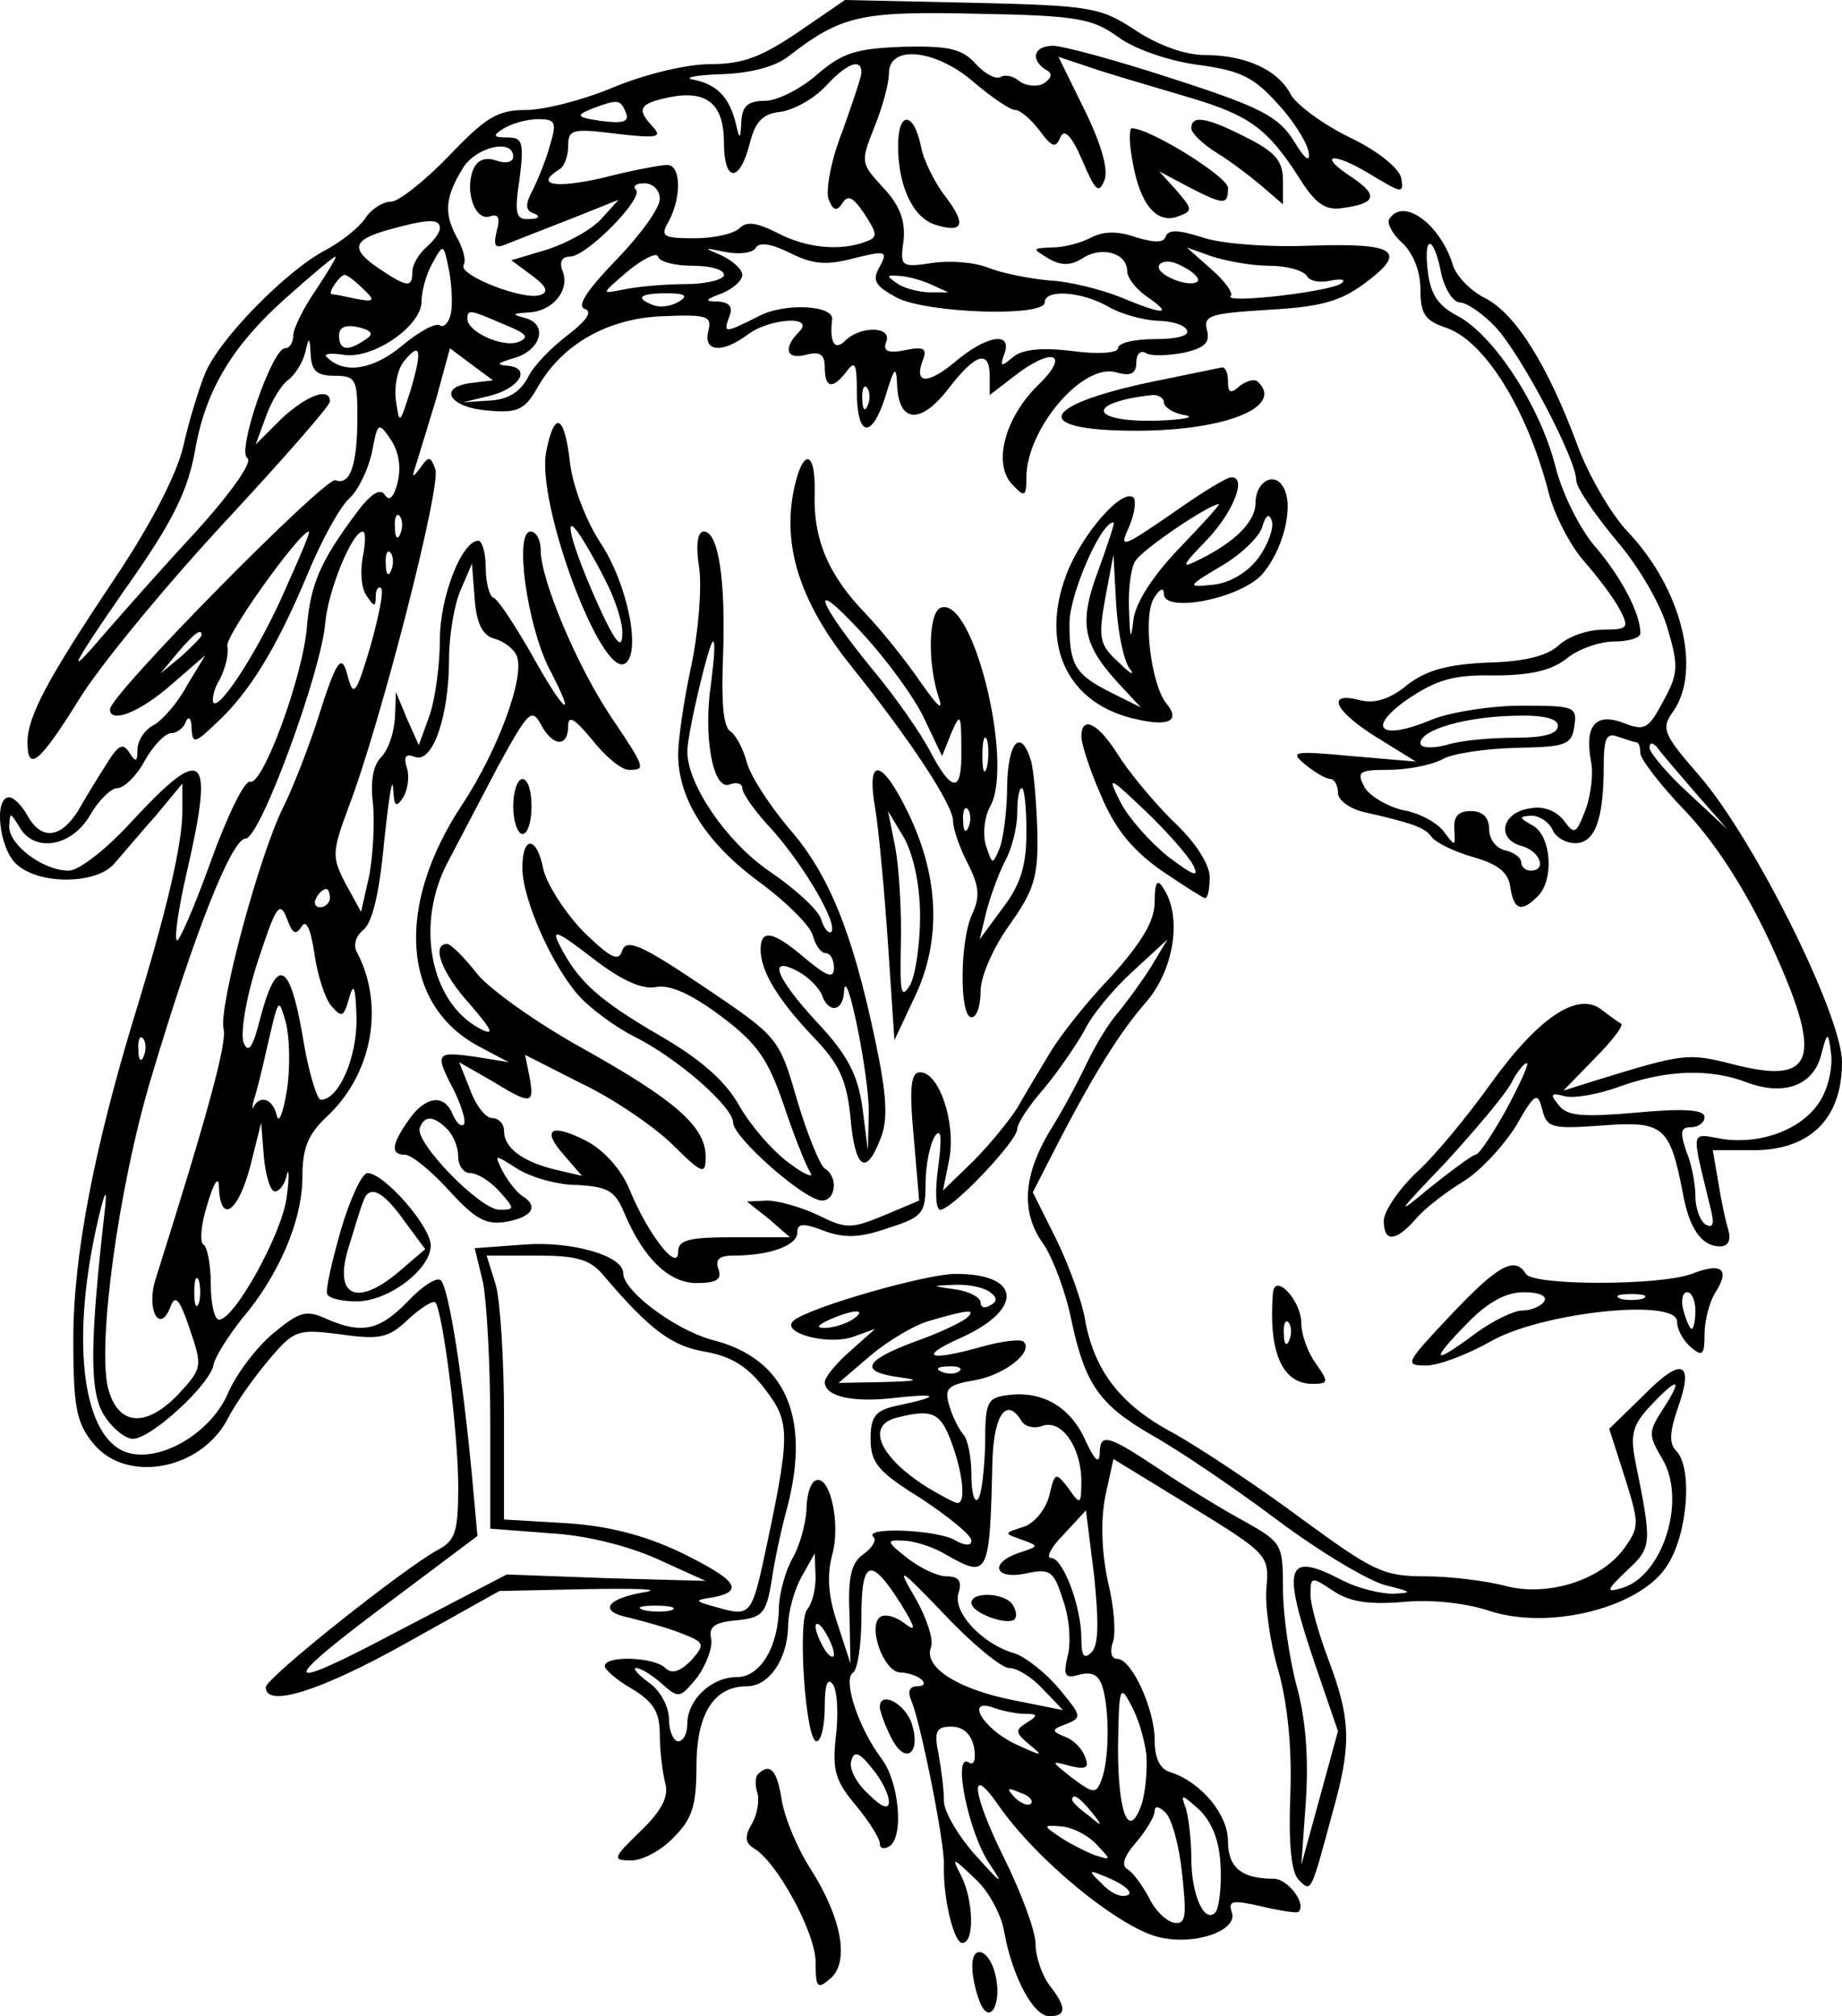
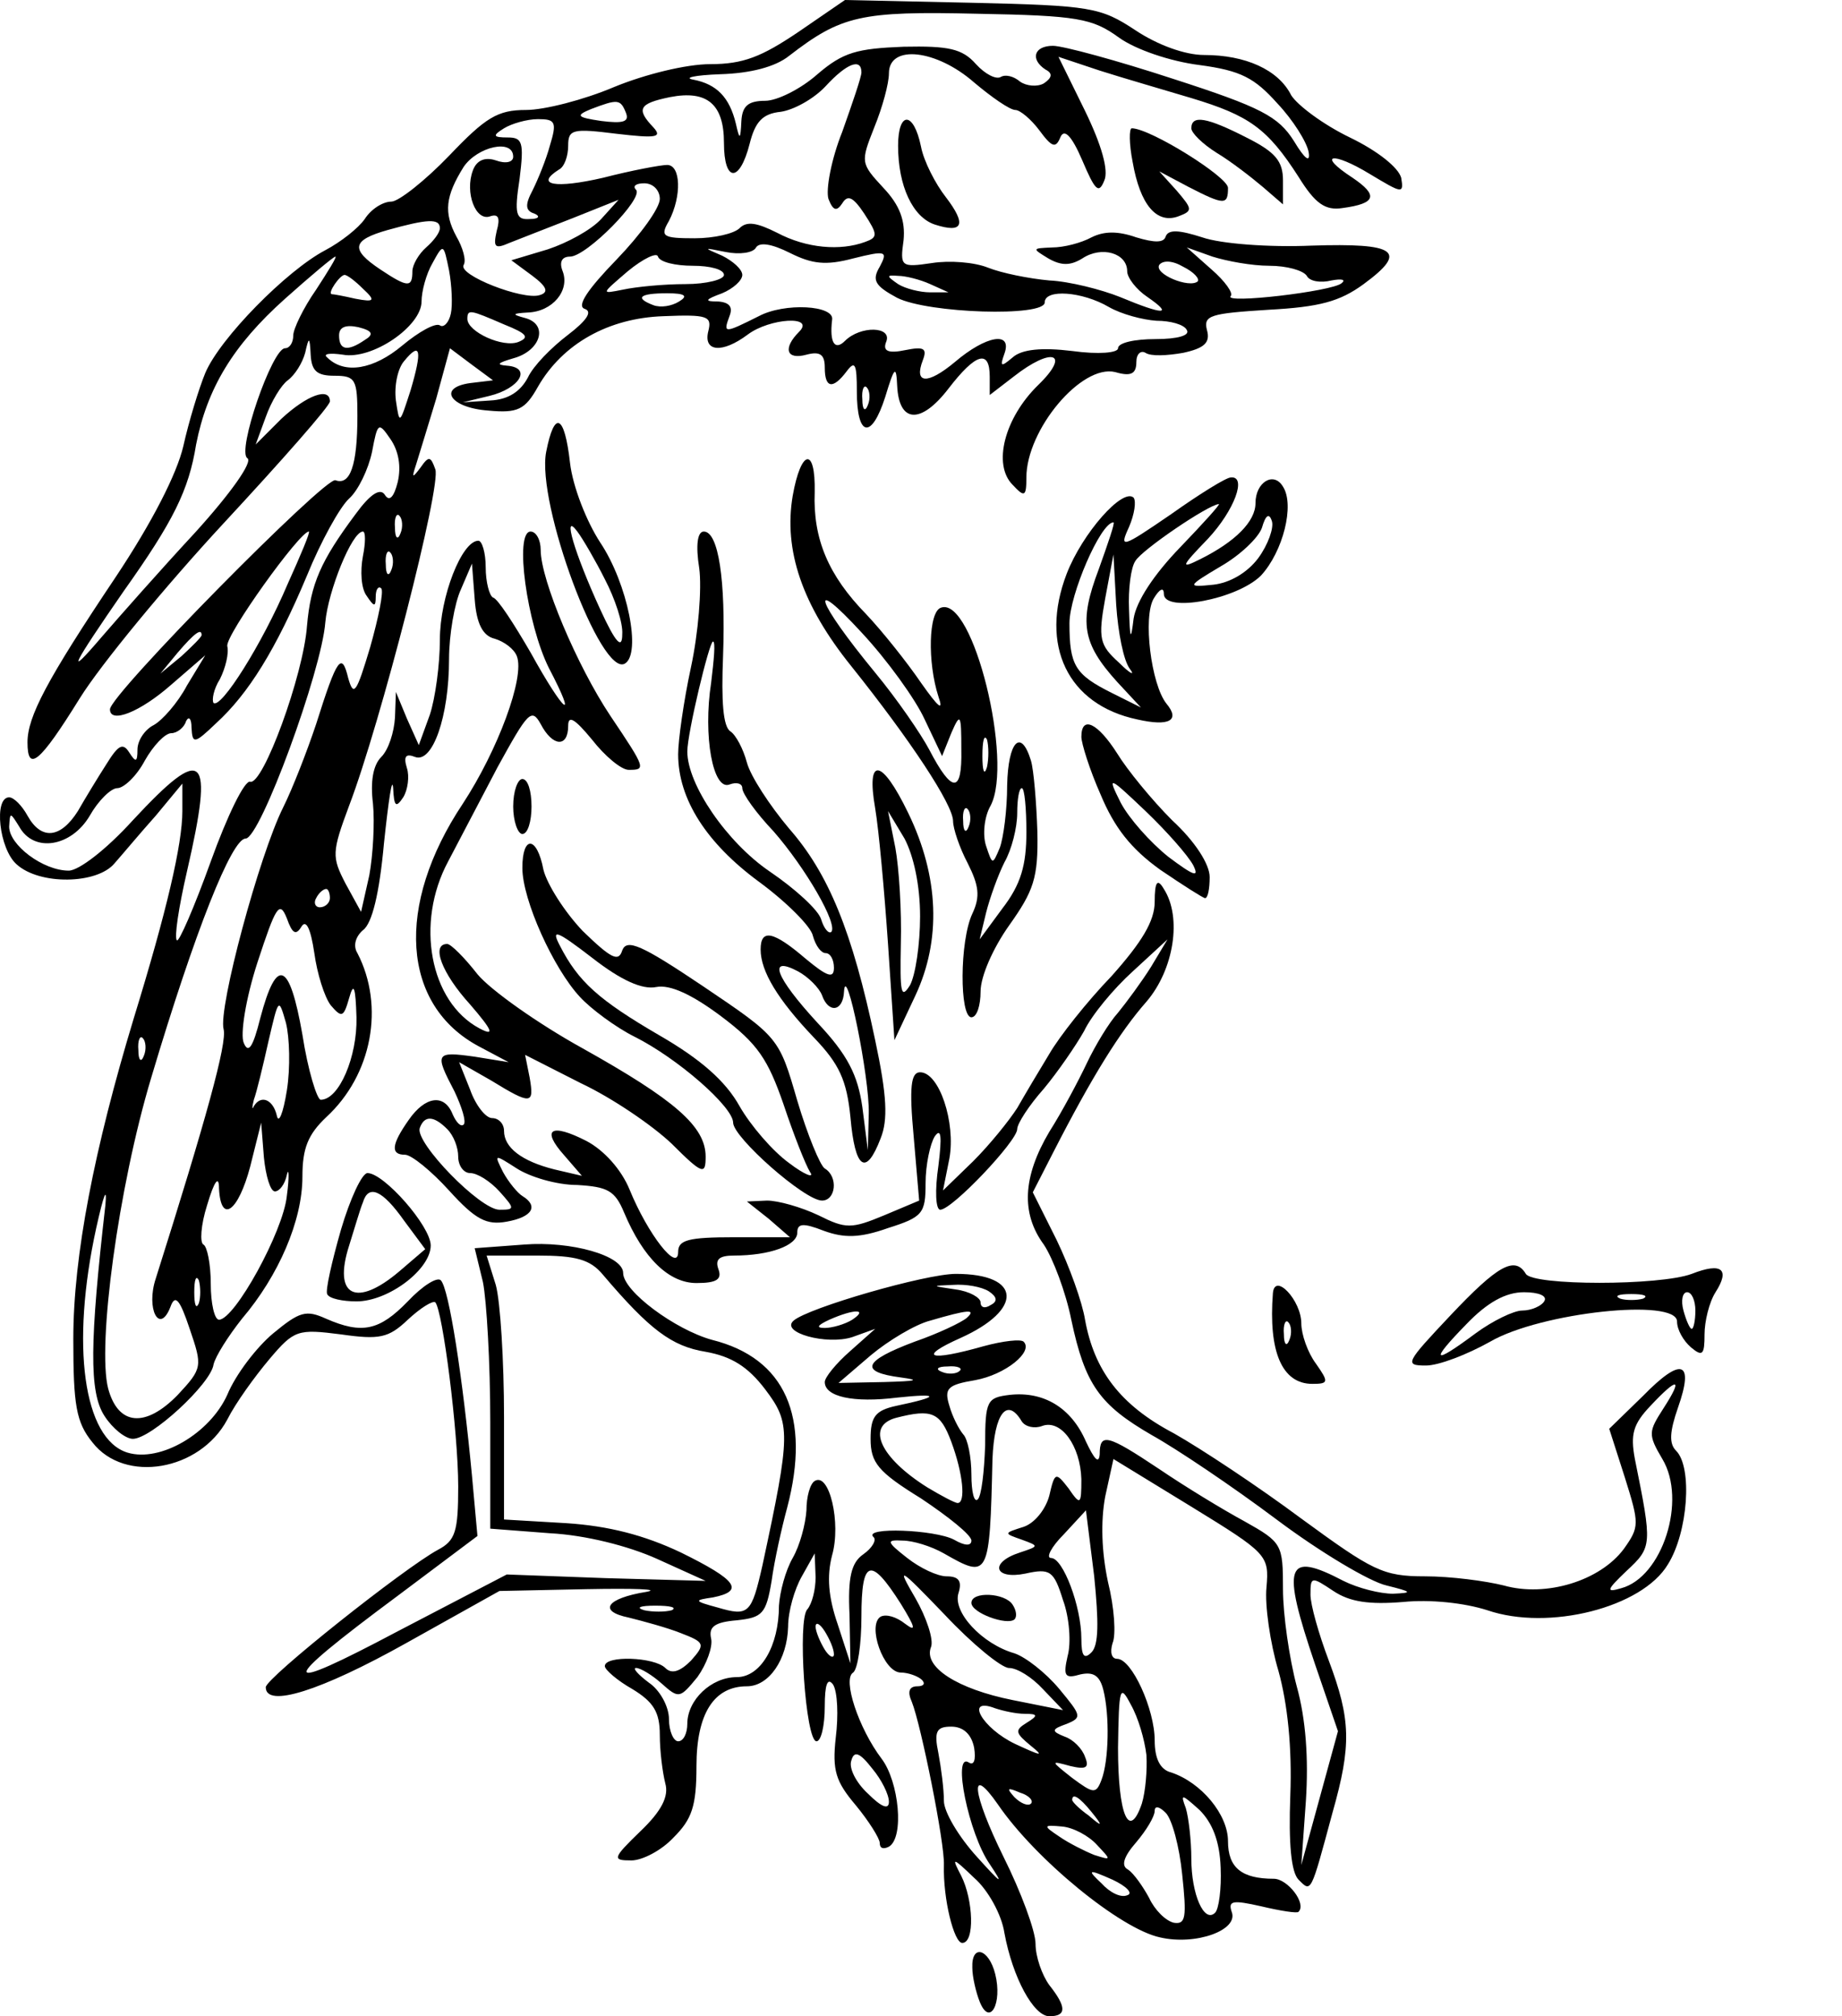
<svg xmlns="http://www.w3.org/2000/svg" version="1.0" width="53.086mm" height="58.104mm" viewBox="0 0 201 220" preserveAspectRatio="xMidYMid meet">
  <g transform="translate(0,220) scale(0.1,-0.1)" fill="#000000" stroke="none">
    <path d="M871 2165 c-40 -27 -60 -35 -96 -35 -26 0 -71 -11 -105 -25 -33 -14 -76 -25 -96 -25 -31 0 -44 -8 -84 -50 -26 -27 -55 -50 -63 -50 -9 0 -22 -8 -29 -19 -7 -10 -26 -25 -43 -34 -42 -22 -115 -96 -131 -134 -7 -17 -18 -53 -24 -80 -7 -30 -34 -83 -74 -143 -75 -112 -96 -152 -96 -180 0 -33 13 -23 57 48 23 37 94 123 157 191 64 69 116 128 116 133 0 16 -25 7 -53 -19 l-28 -28 11 30 c6 17 17 35 24 40 8 6 16 19 19 30 4 18 5 18 6 -2 1 -18 7 -23 26 -23 23 0 25 -4 25 -44 0 -54 -8 -76 -24 -70 -11 4 -246 -234 -246 -250 0 -16 33 -3 67 27 l37 32 -20 -33 c-10 -19 -27 -38 -36 -43 -10 -5 -18 -17 -18 -27 0 -14 -2 -14 -9 -3 -7 11 -12 8 -25 -13 -9 -14 -23 -37 -31 -51 -19 -30 -40 -32 -55 -5 -6 11 -15 20 -20 20 -17 0 -11 -56 8 -73 25 -23 88 -22 107 1 8 9 28 33 45 52 l29 35 0 -30 c0 -36 -17 -109 -53 -226 -43 -142 -66 -259 -66 -350 0 -72 3 -91 21 -113 35 -45 117 -31 147 25 9 18 30 47 46 66 27 32 31 33 78 27 42 -6 52 -4 73 16 14 13 27 21 30 19 8 -9 25 -141 25 -201 0 -49 -3 -59 -22 -69 -37 -20 -188 -140 -188 -150 0 -23 60 -4 153 48 l102 57 95 2 c52 1 82 0 65 -3 -43 -7 -53 -21 -19 -28 16 -4 42 -11 57 -17 26 -10 27 -12 11 -30 -12 -12 -21 -15 -28 -8 -12 12 -66 14 -66 2 0 -4 14 -16 30 -25 23 -14 30 -25 30 -50 0 -18 3 -41 6 -53 4 -14 -4 -30 -27 -52 -31 -30 -31 -32 -10 -32 12 0 33 11 46 25 20 20 25 34 25 78 0 57 19 87 55 87 24 0 44 29 45 65 0 17 7 41 15 55 l14 25 1 -26 c0 -14 -4 -29 -9 -35 -11 -11 -2 -144 10 -144 5 0 9 17 9 38 0 24 3 32 9 24 5 -8 6 -34 3 -58 -4 -36 0 -48 22 -74 14 -17 26 -36 26 -41 0 -6 4 -7 10 -4 17 10 11 71 -8 96 -25 33 -43 87 -31 94 5 4 9 31 9 61 0 63 10 66 43 14 16 -26 17 -31 5 -22 -10 8 -21 11 -27 8 -15 -9 3 -61 22 -61 8 0 19 -4 23 -8 4 -4 2 -7 -5 -7 -9 0 -11 -6 -6 -17 10 -25 36 -154 35 -178 -1 -37 11 -85 20 -85 14 0 12 47 -1 73 -11 21 -10 21 14 -2 15 -13 30 -40 33 -60 9 -49 32 -91 49 -91 19 0 19 10 0 34 -8 11 -15 31 -15 45 0 14 -16 57 -35 95 -34 69 -38 103 -6 57 41 -60 134 -136 177 -145 39 -9 86 8 78 28 -4 12 1 13 32 6 21 -5 40 -8 41 -6 9 9 -12 36 -27 36 -35 0 -50 12 -50 41 0 29 -29 64 -62 75 -12 3 -18 15 -18 35 0 34 -25 89 -41 89 -6 0 -8 7 -5 17 4 9 2 39 -5 67 -7 33 -8 66 -3 93 l9 41 85 -52 c83 -51 85 -53 82 -88 -2 -19 4 -61 13 -91 10 -36 15 -84 13 -136 -2 -53 1 -84 9 -92 14 -14 13 -16 37 73 21 74 20 102 -4 166 -11 29 -20 61 -20 72 0 20 1 20 25 4 18 -12 39 -15 76 -12 30 3 67 -1 92 -9 67 -23 169 3 197 50 22 35 27 106 9 124 -8 8 -7 21 2 47 18 51 4 56 -38 13 l-37 -36 17 -53 c16 -51 16 -54 -1 -78 -26 -35 -85 -53 -131 -40 -20 5 -58 10 -86 10 -46 0 -57 6 -135 63 -47 35 -109 76 -139 93 -59 31 -87 69 -97 124 -3 19 -17 58 -31 87 l-26 52 22 43 c43 84 73 132 102 165 30 35 39 92 19 123 -7 12 -10 8 -10 -14 0 -21 -14 -44 -47 -81 -27 -28 -57 -66 -68 -85 -11 -18 -27 -45 -35 -59 -9 -14 -30 -40 -48 -58 l-33 -32 7 35 c7 39 -11 94 -32 94 -10 0 -12 -16 -7 -70 l6 -70 -38 -16 c-36 -15 -42 -15 -72 0 -19 9 -44 16 -56 16 l-22 -1 24 -19 23 -20 -61 0 c-50 0 -61 -3 -61 -16 0 -23 -33 19 -53 68 -9 22 -28 43 -47 53 -39 20 -50 13 -24 -16 l19 -22 -30 7 c-36 9 -55 24 -55 42 0 8 -6 14 -13 14 -7 0 -18 14 -24 31 l-12 30 35 -20 c44 -27 47 -26 42 3 l-5 25 61 -31 c34 -16 78 -46 99 -66 34 -34 37 -34 37 -14 0 33 -34 62 -134 118 -49 27 -101 64 -115 81 -14 18 -29 33 -33 33 -18 0 -6 -32 25 -66 25 -29 27 -35 10 -26 -54 29 -70 115 -34 182 10 19 34 65 54 103 33 60 37 65 47 47 13 -25 30 -26 30 -2 0 12 7 8 26 -15 14 -18 32 -33 40 -33 19 0 19 1 -20 59 -36 54 -76 148 -76 181 0 11 -5 20 -11 20 -18 0 -4 -101 20 -149 32 -61 17 -50 -20 17 -18 31 -36 59 -41 60 -4 2 -8 17 -8 33 0 16 -4 29 -8 29 -18 0 -42 -61 -42 -108 0 -27 -5 -64 -11 -82 l-12 -33 -13 29 -12 29 -1 -28 c-1 -16 -7 -35 -15 -43 -9 -9 -12 -27 -9 -51 2 -21 0 -56 -4 -78 l-9 -40 -17 31 c-15 29 -15 34 4 85 34 89 101 350 94 367 -5 14 -7 15 -16 2 -9 -12 -10 -12 -5 3 3 10 13 42 22 72 l15 55 24 -18 23 -17 -25 -3 c-36 -5 -22 -27 20 -30 32 -3 40 1 54 26 27 47 77 75 137 77 48 2 53 0 49 -16 -6 -23 15 -25 43 -4 24 18 74 21 56 3 -18 -18 -14 -31 8 -25 15 4 20 0 20 -14 0 -23 9 -24 24 -4 9 12 11 8 11 -22 0 -50 16 -53 31 -6 10 33 12 35 13 12 2 -41 26 -42 56 -3 30 39 45 43 45 13 l0 -20 26 20 c42 33 63 26 27 -9 -37 -36 -50 -87 -28 -109 13 -14 15 -13 15 8 0 52 60 124 97 115 17 -5 23 -2 23 11 0 9 5 13 10 10 6 -4 24 -3 41 0 23 5 30 11 26 25 -4 16 4 18 67 22 56 3 78 9 104 28 49 36 36 45 -57 42 -46 -2 -99 2 -119 9 -25 8 -37 9 -40 1 -2 -7 -12 -7 -32 -1 -20 7 -35 7 -49 0 -11 -6 -30 -11 -43 -11 -22 -1 -22 -1 -4 -12 14 -8 24 -8 37 0 21 14 49 6 49 -14 0 -7 10 -20 22 -28 29 -20 18 -20 -30 0 -20 8 -55 17 -77 18 -22 2 -52 8 -67 14 -15 6 -42 8 -61 5 -34 -5 -35 -4 -31 25 2 21 -4 38 -22 57 -25 27 -25 28 -10 66 9 22 16 48 16 59 0 32 52 26 93 -10 19 -16 39 -30 45 -30 5 0 17 -10 26 -22 14 -19 18 -20 23 -8 4 10 12 3 24 -25 14 -33 18 -37 24 -22 5 11 -3 39 -21 76 l-29 59 45 -15 c25 -8 70 -21 100 -30 63 -19 83 -33 117 -86 18 -29 29 -37 48 -34 37 5 39 14 11 33 -40 26 -22 29 19 4 35 -21 37 -22 34 -4 -3 11 -25 29 -56 44 -29 14 -57 35 -64 46 -14 28 -50 44 -95 44 -21 0 -51 11 -75 27 -38 25 -48 27 -179 30 l-138 3 -51 -35z m350 -6 c18 -13 56 -26 88 -30 45 -6 60 -14 85 -42 17 -18 32 -42 34 -53 2 -12 -4 -8 -16 12 -17 27 -36 37 -132 68 -61 20 -120 36 -131 36 -21 0 -25 -15 -8 -26 8 -4 7 -9 -2 -15 -7 -4 -19 -3 -26 2 -7 6 -16 8 -21 5 -5 -3 -17 3 -27 14 -15 17 -30 20 -79 19 -51 -2 -66 -6 -94 -30 -18 -16 -44 -29 -57 -29 -19 0 -25 -6 -26 -22 -1 -21 -2 -21 -6 -3 -7 29 -21 43 -46 48 -12 2 1 5 29 6 33 1 60 8 75 20 57 44 78 49 205 46 110 -2 126 -5 155 -26z m-281 -38 c0 -5 -10 -34 -21 -65 -12 -30 -18 -63 -15 -73 5 -13 9 -14 15 -5 6 10 12 7 24 -11 15 -23 15 -26 1 -31 -27 -10 -64 -7 -96 10 -22 11 -33 13 -41 5 -6 -6 -28 -11 -49 -11 -35 0 -38 2 -28 19 14 27 13 61 -2 61 -7 0 -39 -6 -70 -14 -52 -12 -75 -8 -48 9 6 3 10 15 10 26 0 18 5 19 53 13 43 -5 50 -4 40 7 -19 20 -16 26 18 33 41 8 59 -8 59 -50 0 -43 17 -44 28 -1 6 24 14 33 34 35 14 2 36 14 49 28 23 25 39 31 39 15z m-257 -44 c4 -10 -3 -12 -27 -9 -27 4 -28 6 -11 13 29 11 32 11 38 -4z m-83 -36 c-4 -15 -13 -37 -19 -49 -8 -15 -8 -22 2 -25 7 -3 5 -6 -5 -6 -15 -1 -17 5 -11 44 5 40 3 45 -13 45 -16 0 -17 2 -4 10 8 5 25 10 37 10 19 0 21 -3 13 -29z m-40 -12 c0 -6 -8 -8 -19 -4 -12 4 -21 0 -25 -11 -9 -24 3 -56 19 -50 9 3 11 -2 7 -16 -4 -18 -2 -20 14 -13 10 4 41 16 69 27 l50 20 -19 -21 c-11 -12 -37 -26 -58 -33 l-40 -12 23 -17 c16 -12 18 -18 8 -21 -18 -6 -90 22 -83 33 3 5 -1 19 -8 31 -14 26 -12 44 8 76 15 22 54 31 54 11z m160 -46 c0 -10 -21 -39 -47 -66 -32 -33 -44 -51 -35 -54 9 -3 2 -13 -19 -29 -17 -13 -37 -33 -43 -46 -8 -15 -21 -24 -41 -25 l-30 -2 29 7 c33 8 47 31 19 33 -12 1 -10 3 7 8 30 8 39 37 13 44 -15 4 -14 5 3 6 27 1 46 24 38 45 -4 10 -1 16 8 16 18 0 81 64 72 73 -4 4 0 7 9 7 10 0 17 -8 17 -17z m-240 -32 c0 -5 -7 -14 -15 -21 -8 -7 -15 -19 -15 -26 0 -18 -5 -18 -35 2 -33 22 -31 32 8 43 43 12 57 13 57 2z m451 -33 c36 9 38 8 29 -9 -9 -15 -5 -21 19 -34 34 -17 161 -21 161 -5 0 15 41 12 70 -5 14 -8 37 -14 52 -15 15 0 30 -4 33 -10 4 -6 -10 -10 -34 -10 -23 0 -41 -4 -41 -10 0 -5 -21 -7 -50 -3 -33 4 -55 2 -65 -7 -13 -11 -14 -10 -9 4 9 25 -20 20 -54 -9 -30 -25 -45 -24 -35 2 5 13 1 15 -19 11 -19 -4 -25 -1 -21 9 7 17 -28 18 -45 1 -11 -11 -17 -2 -14 23 3 16 -52 19 -80 4 -38 -19 -39 -19 -32 0 4 10 0 15 -12 16 -16 0 -15 2 4 9 12 5 22 14 22 20 0 6 -10 15 -22 21 -21 9 -21 9 4 4 15 -3 30 -1 33 5 4 6 17 4 37 -6 24 -12 39 -14 69 -6z m-439 -60 c-2 -10 -8 -16 -12 -13 -5 3 -23 -7 -41 -22 -31 -26 -63 -32 -82 -13 -5 4 3 5 17 3 32 -6 86 31 86 58 0 11 5 30 12 42 12 22 12 21 18 -8 3 -16 4 -38 2 -47z m264 52 c19 0 34 -4 34 -10 0 -5 -19 -10 -42 -10 -24 0 -54 -3 -68 -6 -25 -5 -24 -5 5 20 17 14 32 21 33 16 2 -6 19 -10 38 -10z m629 0 c19 0 37 -5 41 -11 3 -6 15 -8 27 -5 11 2 16 1 11 -3 -10 -9 -130 -23 -121 -14 3 3 -6 16 -21 29 l-27 24 28 -10 c16 -5 43 -10 62 -10z m-1040 -26 c-14 -20 -25 -43 -25 -50 0 -8 -4 -14 -9 -14 -14 0 -53 -113 -41 -120 6 -4 -18 -38 -57 -81 -38 -41 -83 -92 -102 -114 -41 -48 -32 -31 24 50 54 76 71 110 79 160 12 61 40 108 97 159 28 25 53 46 55 46 2 0 -8 -16 -21 -36z m962 9 c-9 -8 -48 8 -42 18 4 5 14 5 26 -2 12 -6 18 -13 16 -16z m-911 -8 c14 -13 13 -15 -8 -11 -13 3 -24 5 -26 5 -5 1 9 21 14 21 3 0 12 -7 20 -15z m619 5 l20 -9 -20 0 c-11 0 -27 4 -35 9 -13 9 -13 10 0 9 8 0 24 -4 35 -9z m-274 -19 c-8 -5 -20 -7 -28 -4 -21 8 -15 13 15 13 20 0 23 -3 13 -9z m-191 -25 c25 -10 28 -14 16 -19 -17 -7 -56 11 -56 25 0 11 3 10 40 -6z m-152 -17 c-19 -13 -28 -11 -28 5 0 9 7 12 21 9 16 -4 17 -8 7 -14z m50 -55 c-12 -37 -12 -38 -16 -11 -2 16 2 35 9 43 18 22 20 12 7 -32z m499 -16 c-3 -8 -6 -5 -6 6 -1 11 2 17 5 13 3 -3 4 -12 1 -19z m-513 -84 c-4 -16 -9 -22 -14 -14 -5 8 -16 1 -32 -21 -38 -51 -49 -76 -53 -122 -4 -54 -48 -174 -62 -170 -6 2 -25 -37 -43 -87 -18 -50 -35 -89 -37 -86 -3 3 2 36 11 75 30 130 19 140 -59 56 -29 -32 -59 -55 -70 -55 -28 0 -65 28 -65 48 1 16 1 16 11 0 16 -29 57 -22 77 12 9 16 23 30 30 30 7 0 21 13 30 30 9 16 22 30 29 30 6 0 14 6 16 13 3 6 6 3 6 -7 1 -18 3 -18 27 5 35 32 65 80 99 161 15 37 36 75 46 84 10 9 21 32 25 51 6 32 7 33 20 14 9 -13 12 -30 8 -47z m3 -56 c-3 -8 -6 -5 -6 6 -1 11 2 17 5 13 3 -3 4 -12 1 -19z m-123 -55 c-28 -66 -73 -137 -81 -130 -2 3 0 15 7 26 6 12 10 28 8 36 -2 12 79 125 89 125 2 0 -9 -26 -23 -57z m82 30 c-3 -16 -2 -35 4 -43 8 -12 10 -13 10 -1 0 8 3 12 6 9 3 -3 -3 -32 -12 -64 -15 -50 -18 -55 -24 -34 -7 29 -12 23 -35 -50 -10 -30 -26 -71 -36 -91 -26 -52 -71 -219 -65 -242 4 -15 -19 -98 -74 -272 -11 -33 4 -62 16 -31 5 14 10 9 21 -24 14 -41 14 -43 -13 -72 -35 -36 -65 -34 -76 7 -12 47 11 219 47 339 48 161 88 261 103 261 16 0 83 183 87 236 3 34 29 99 41 99 3 0 3 -12 0 -27z m31 -15 c-3 -8 -6 -5 -6 6 -1 11 2 17 5 13 3 -3 4 -12 1 -19z m113 -75 c10 -3 21 -11 24 -19 9 -23 -21 -103 -59 -161 -74 -111 -67 -220 18 -265 l32 -17 -37 6 c-43 6 -44 4 -22 -38 8 -17 13 -33 10 -36 -3 -3 -8 2 -12 11 -9 23 -30 20 -48 -6 -19 -27 -20 -38 -4 -38 7 0 29 -18 48 -39 29 -32 41 -38 63 -34 28 5 35 17 17 28 -5 3 -15 15 -21 26 -10 20 -10 20 15 4 14 -9 43 -18 66 -18 33 -2 41 -6 51 -30 21 -50 49 -77 79 -77 22 0 28 4 24 15 -4 11 1 15 17 15 39 0 69 11 69 25 0 10 6 11 29 2 22 -8 39 -8 70 3 38 12 41 16 41 49 0 20 5 43 10 51 7 10 8 0 4 -32 -4 -27 -3 -48 2 -48 13 0 84 75 84 88 0 6 13 26 29 44 15 18 35 47 44 63 8 17 32 46 53 65 l38 35 -18 -30 c-10 -16 -27 -39 -36 -50 -10 -11 -25 -36 -34 -55 -9 -19 -27 -53 -41 -75 -29 -49 -31 -89 -6 -123 10 -15 24 -52 30 -82 15 -71 31 -93 88 -126 27 -15 88 -56 136 -92 48 -36 102 -68 120 -72 28 -7 29 -8 7 -9 -14 0 -38 6 -54 14 -63 33 -68 18 -31 -91 l25 -73 -20 -73 -20 -73 5 70 c3 46 0 89 -10 125 -8 30 -15 78 -15 106 0 49 -1 51 -42 74 -24 13 -65 38 -93 57 -57 38 -65 40 -65 16 -1 -11 -6 -5 -15 14 -16 37 -46 55 -83 51 -25 -3 -27 -6 -27 -55 -1 -29 -4 -55 -8 -59 -4 -4 -7 8 -7 27 0 19 -4 39 -9 44 -5 6 -12 20 -15 31 -6 19 -2 23 28 28 33 6 64 31 53 42 -3 3 -22 1 -44 -5 -60 -17 -72 -12 -25 9 69 31 67 70 -5 70 -33 0 -161 -37 -177 -51 -15 -13 36 -27 64 -18 l25 9 -27 -24 c-16 -14 -28 -29 -28 -34 0 -16 31 -23 79 -17 47 5 47 1 -1 -9 -23 -5 -28 -12 -28 -36 0 -26 8 -36 55 -65 30 -20 55 -40 55 -46 0 -6 -7 -6 -19 1 -21 11 -99 14 -88 3 4 -3 -1 -12 -11 -19 -13 -9 -17 -25 -15 -66 l1 -53 -14 43 c-10 29 -12 52 -6 75 10 35 -3 91 -19 81 -5 -3 -9 -17 -9 -32 -1 -15 -7 -38 -15 -52 -8 -14 -14 -37 -15 -52 0 -44 -20 -78 -46 -78 -28 0 -54 -25 -54 -51 0 -10 -4 -19 -10 -19 -5 0 -10 11 -10 24 0 14 -10 32 -22 40 -12 9 -18 16 -14 16 5 0 18 -8 28 -17 19 -17 20 -16 39 7 10 14 17 33 15 42 -3 13 4 18 28 20 28 3 32 7 38 43 3 22 11 58 17 80 26 99 -2 163 -82 183 -40 11 -97 53 -97 73 0 19 -57 35 -108 31 l-54 -4 9 -37 c4 -20 8 -88 8 -153 l0 -116 65 -5 c39 -2 86 -14 117 -28 l53 -24 -109 3 -108 4 -119 -62 c-132 -70 -133 -60 -1 38 l88 66 -6 66 c-10 106 -25 204 -34 213 -4 4 -20 -6 -36 -23 -31 -32 -50 -36 -89 -19 -22 10 -29 8 -58 -16 -18 -15 -41 -45 -50 -67 -19 -42 -73 -74 -109 -63 -48 15 -62 117 -34 245 8 36 12 47 10 25 -17 -149 -18 -204 -1 -230 9 -14 23 -25 31 -25 20 0 85 60 88 81 2 9 16 31 31 50 40 47 66 107 66 155 0 31 6 46 26 65 50 46 64 121 34 179 -5 8 -2 18 6 25 10 7 18 40 23 95 5 47 9 74 10 60 1 -20 3 -22 11 -10 5 8 7 23 4 32 -4 13 -1 16 9 12 19 -7 37 44 37 107 0 26 6 61 13 76 l12 28 3 -39 c2 -27 9 -40 22 -43z m-320 4 c0 -2 -10 -12 -22 -23 l-23 -19 19 23 c18 21 26 27 26 19z m140 -287 c0 -5 -5 -10 -11 -10 -5 0 -7 5 -4 10 3 6 8 10 11 10 2 0 4 -4 4 -10z m-31 -31 c5 8 10 -2 14 -29 3 -22 11 -48 18 -57 12 -14 14 -13 20 8 5 18 7 12 8 -21 1 -43 -19 -90 -39 -90 -4 0 -14 32 -20 71 -14 80 -28 86 -46 18 -8 -32 -13 -39 -18 -27 -4 9 2 48 15 88 20 61 24 68 32 48 6 -17 10 -19 16 -9z m-16 -179 c-4 -25 -9 -37 -11 -27 -4 17 -17 23 -25 10 -2 -5 -2 -1 0 7 3 8 10 37 16 64 11 47 11 48 19 20 4 -16 5 -49 1 -74z m-156 38 c-3 -8 -6 -5 -6 6 -1 11 2 17 5 13 3 -3 4 -12 1 -19z m331 -80 c7 -7 12 -20 12 -30 0 -10 6 -18 13 -18 8 0 22 -9 32 -20 17 -19 17 -20 0 -20 -21 0 -92 73 -87 89 5 14 15 14 30 -1z m-188 -68 c5 0 11 8 13 18 2 9 3 -1 0 -23 -4 -39 -57 -135 -74 -135 -5 0 -9 18 -9 39 0 22 -4 41 -8 43 -4 2 -3 21 4 43 8 27 13 33 13 18 2 -39 21 -25 34 24 l12 48 3 -38 c2 -20 7 -37 12 -37z m358 -91 c51 -60 75 -78 112 -84 28 -5 46 -16 65 -41 28 -37 28 -48 -3 -192 -12 -53 -15 -56 -49 -46 -26 7 -26 8 -5 11 35 7 26 19 -35 49 -40 19 -79 29 -125 32 l-68 4 0 112 c0 61 -4 126 -9 144 l-10 32 55 0 c42 0 58 -4 72 -21z m-441 -31 c-3 -7 -5 -2 -5 12 0 14 2 19 5 13 2 -7 2 -19 0 -25z m862 13 c9 -6 10 -11 2 -15 -6 -4 -11 -3 -11 3 0 5 -12 12 -27 14 -27 4 -27 4 -3 5 14 1 31 -2 39 -7z m-149 -31 c-8 -5 -22 -9 -30 -9 -10 0 -8 3 5 9 27 12 43 12 25 0z m125 2 c-6 -5 -31 -17 -57 -26 -56 -21 -61 -33 -15 -39 22 -3 17 -4 -18 -5 l-50 -1 35 30 c19 16 49 34 65 38 41 12 51 13 40 3z m-8 -58 c-3 -3 -12 -4 -19 -1 -8 3 -5 6 6 6 11 1 17 -2 13 -5z m768 -41 c-16 -25 -17 -28 -1 -55 27 -45 0 -129 -45 -141 -17 -5 -16 -2 6 19 28 26 28 28 9 122 -5 27 -2 38 17 58 30 32 36 31 14 -3z m-777 -36 c13 -35 16 -67 7 -67 -3 0 -18 8 -33 17 -51 32 -68 67 -34 76 39 10 48 6 60 -26z m77 22 c4 -6 14 -8 22 -5 21 8 42 -22 43 -58 0 -28 -1 -29 -14 -10 -14 18 -15 18 -21 -8 -4 -15 -16 -30 -28 -34 -22 -7 -22 -7 -2 -14 19 -7 19 -7 -2 -14 -34 -11 -28 -30 6 -23 27 6 31 3 41 -29 7 -19 9 -47 5 -61 -5 -22 -3 -25 14 -20 14 3 21 -1 25 -17 7 -28 6 -77 -2 -98 -6 -16 -9 -15 -32 2 -24 19 -24 19 -2 13 17 -4 21 -2 16 10 -3 9 -13 19 -22 22 -15 6 -15 8 2 14 17 7 16 9 -8 38 -15 18 -37 35 -49 39 -35 10 -68 45 -61 66 4 13 0 18 -13 18 -10 0 -29 9 -43 20 -23 18 -23 20 -5 19 11 0 31 -6 45 -14 49 -28 50 -27 53 103 2 50 16 68 32 41z m76 -252 c-8 -8 -11 -4 -11 15 0 35 -20 88 -33 88 -6 0 0 12 14 26 l24 26 9 -72 c5 -50 5 -75 -3 -83z m-90 -17 c9 0 25 -10 37 -23 l22 -23 -55 11 c-60 12 -98 36 -89 58 3 8 -5 32 -17 53 -21 36 -19 35 32 -18 30 -32 62 -58 70 -58z m-368 63 c-7 -2 -21 -2 -30 0 -10 3 -4 5 12 5 17 0 24 -2 18 -5z m177 -48 c0 -5 -5 -3 -10 5 -5 8 -10 20 -10 25 0 6 5 3 10 -5 5 -8 10 -19 10 -25z m341 -110 c1 -16 -1 -40 -5 -53 -14 -41 -26 -12 -26 61 1 66 2 70 14 47 8 -14 15 -38 17 -55z m-133 45 c15 0 15 -2 2 -10 -13 -8 -12 -11 5 -25 15 -12 11 -11 -17 2 -36 17 -56 52 -22 39 9 -3 23 -6 32 -6z m-55 -37 c2 -13 0 -20 -6 -16 -18 11 0 -78 23 -111 16 -24 13 -22 -14 8 -20 22 -36 49 -36 61 0 13 -3 36 -6 52 -5 24 -2 29 14 29 13 0 22 -8 25 -23z m-93 -59 c0 -9 -8 -6 -23 9 -13 12 -21 28 -18 36 3 11 9 9 23 -9 10 -12 18 -28 18 -36z m155 -2 c-3 -3 -11 0 -18 7 -9 10 -8 11 6 5 10 -3 15 -9 12 -12z m66 -9 c13 -16 12 -17 -3 -4 -10 7 -18 15 -18 17 0 8 8 3 21 -13z m141 -61 c1 -23 -2 -45 -6 -49 -12 -12 -26 20 -26 59 0 20 -3 45 -6 55 -6 16 -5 16 15 -2 14 -14 22 -34 23 -63z m-42 -7 c5 -47 4 -55 -9 -53 -9 2 -21 14 -27 27 -7 13 -17 27 -23 31 -8 4 -5 14 9 30 11 13 20 28 20 34 0 6 5 5 12 -2 7 -7 15 -37 18 -67z m-93 32 c16 -17 16 -17 -3 -11 -10 4 -28 13 -38 20 -18 12 -18 13 3 11 12 -1 29 -10 38 -20z m33 -55 c-7 -3 -19 3 -28 13 -16 15 -15 16 12 4 15 -7 23 -15 16 -17z" />
    <path d="M372 858 c-10 -35 -17 -66 -15 -70 2 -5 17 -8 32 -8 35 0 81 35 81 61 0 21 -51 79 -69 79 -6 0 -19 -28 -29 -62z m69 10 l23 -31 -28 -24 c-47 -40 -73 -28 -55 28 6 19 12 40 15 47 6 20 21 14 45 -20z" />
    <path d="M1060 451 c0 -11 39 -25 47 -18 3 3 2 10 -2 16 -8 13 -45 15 -45 2z" />
    <path d="M980 2041 c0 -44 16 -78 40 -86 31 -10 35 0 12 30 -11 14 -24 39 -27 55 -8 39 -25 39 -25 1z" />
    <path d="M1300 2060 c0 -5 12 -17 28 -27 15 -9 37 -26 50 -37 l22 -19 0 26 c0 21 -8 31 -40 47 -43 22 -60 25 -60 10z" />
    <path d="M1236 2023 c8 -46 26 -68 50 -59 16 6 15 8 -2 28 l-19 21 32 -17 c39 -20 43 -20 43 -1 0 12 -85 65 -105 65 -3 0 -3 -17 1 -37z" />
-     <path d="M1516 1961 c-3 -4 3 -16 14 -26 12 -11 20 -31 20 -51 0 -27 5 -34 29 -42 42 -15 88 -90 111 -180 6 -23 23 -57 39 -75 15 -17 33 -41 39 -53 10 -19 8 -21 -18 -21 -17 0 -38 -7 -49 -17 -13 -12 -38 -18 -78 -19 -43 -2 -66 -8 -87 -24 -19 -16 -36 -21 -52 -17 -38 10 -28 -12 19 -41 l42 -26 -70 6 c-64 6 -68 5 -51 -9 11 -9 23 -16 28 -16 4 0 8 -7 8 -15 0 -8 12 -17 28 -21 53 -12 67 -17 74 -27 4 -6 24 -16 45 -22 28 -8 39 -17 41 -33 4 -25 12 -28 30 -10 18 18 15 65 -5 77 -16 9 -16 10 -2 11 9 0 19 -7 23 -15 3 -8 14 -15 25 -15 21 0 31 25 31 84 0 31 3 37 16 32 9 -3 18 -6 20 -6 2 0 4 -5 4 -12 0 -6 22 -35 50 -64 32 -34 64 -84 90 -139 61 -131 52 -160 -40 -136 -48 12 -52 12 -149 -18 l-35 -11 34 35 c19 19 32 36 29 38 -2 1 -12 8 -21 15 -26 21 -69 -8 -121 -80 -25 -35 -61 -79 -81 -97 -20 -19 -36 -43 -36 -53 0 -24 13 -23 35 2 10 12 34 30 52 41 18 11 43 38 57 60 21 37 24 38 29 18 5 -20 11 -21 66 -17 66 5 73 -1 87 -72 7 -41 21 -60 41 -60 9 0 12 7 9 18 -3 9 -8 33 -11 52 l-6 35 47 0 c60 1 94 35 94 96 0 51 -96 244 -156 313 -39 45 -42 51 -28 70 31 45 9 134 -50 196 -18 19 -43 62 -55 95 -32 86 -67 143 -101 160 -16 8 -32 25 -35 37 -14 44 -54 73 -69 49z m57 -61 c4 -16 13 -30 20 -30 7 0 25 -12 39 -27 28 -30 88 -144 88 -167 0 -8 20 -37 44 -66 25 -29 49 -71 56 -97 12 -40 11 -49 -5 -78 -16 -30 -20 -33 -43 -24 -31 12 -43 -3 -36 -41 3 -14 0 -38 -6 -54 -10 -26 -12 -27 -23 -12 -8 11 -23 17 -37 14 -31 -4 -38 -33 -10 -41 20 -5 29 -27 10 -27 -5 0 -10 4 -10 9 0 5 -8 11 -17 13 -10 2 -18 12 -18 23 0 13 -7 20 -20 20 -14 0 -19 -6 -18 -20 1 -19 1 -19 -11 -3 -7 10 -27 21 -45 24 -17 4 -36 15 -42 25 -9 17 -6 19 26 19 20 0 46 5 58 11 11 7 48 12 81 13 55 1 61 3 64 24 3 21 0 22 -58 22 -33 0 -77 -7 -97 -15 -57 -24 -73 -10 -27 22 31 21 50 27 94 26 39 0 62 5 79 18 13 11 37 19 52 19 16 0 29 4 29 9 0 22 -21 61 -48 93 -17 19 -37 58 -45 90 -17 66 -67 142 -106 163 -21 11 -30 23 -33 49 -5 42 7 39 15 -4z m127 -492 c0 -9 -16 -13 -47 -13 -27 0 -60 -3 -75 -8 -16 -4 -28 -3 -28 2 0 15 50 29 103 30 31 1 47 -3 47 -11z m150 -73 l35 -40 -43 40 c-23 21 -42 44 -42 49 0 6 3 6 8 1 4 -6 23 -28 42 -50z m138 -333 c-17 -32 -63 -51 -107 -45 -37 6 -36 14 -15 -73 5 -19 4 -25 -5 -20 -6 4 -11 18 -11 31 0 13 -4 35 -10 49 -7 21 -6 26 5 26 8 0 15 5 15 11 0 8 -21 10 -74 5 -58 -5 -76 -4 -85 8 -10 12 -9 14 6 10 10 -3 38 2 62 11 51 18 98 19 137 4 40 -15 72 -4 81 29 7 27 8 27 11 3 2 -13 -2 -35 -10 -49z m-344 -12 c-15 -27 -30 -50 -34 -50 -3 0 -26 -17 -51 -37 -37 -31 -35 -27 17 27 33 36 66 75 73 88 6 12 14 22 17 22 3 0 -7 -22 -22 -50z" />
-     <path d="M1255 1783 c-122 -26 -130 -53 -15 -53 97 0 161 26 133 53 -3 4 -12 2 -20 -4 -10 -9 -13 -8 -13 5 0 9 -3 16 -7 15 -5 -1 -39 -8 -78 -16z m15 -22 c0 -5 10 -12 23 -14 12 -2 -1 -5 -30 -6 -75 -2 -79 20 -5 28 6 0 12 -3 12 -8z" />
    <path d="M596 1707 c-11 -56 60 -247 86 -231 18 11 3 87 -27 132 -15 23 -30 61 -33 87 -6 53 -17 58 -26 12z m64 -139 c11 -21 20 -48 19 -60 0 -17 -7 -10 -24 27 -28 61 -42 108 -25 85 6 -8 20 -32 30 -52z" />
    <path d="M865 1659 c-10 -59 10 -119 64 -186 64 -80 111 -151 111 -169 0 -8 7 -29 16 -46 12 -24 14 -36 5 -55 -14 -30 -14 -113 -1 -113 6 0 10 13 10 28 0 17 14 48 31 72 27 38 32 52 31 102 -1 32 -4 68 -7 78 -11 36 -25 21 -26 -27 0 -27 -4 -57 -8 -68 -8 -19 -8 -19 -15 2 -4 12 -2 32 5 44 25 48 -19 228 -54 216 -14 -4 -15 -60 -3 -97 6 -17 0 -12 -19 15 -15 22 -42 56 -60 75 -41 42 -58 82 -56 133 1 50 -15 47 -24 -4z m144 -244 l19 -40 10 25 c10 23 11 21 11 -18 1 -48 -10 -48 -35 0 -9 17 -35 55 -59 84 -65 79 -74 108 -15 44 28 -30 59 -73 69 -95z m68 -52 c-3 -10 -5 -4 -5 12 0 17 2 24 5 18 2 -7 2 -21 0 -30z m43 -71 c0 -36 -6 -57 -26 -83 l-25 -34 7 29 c4 16 13 41 20 55 8 14 14 38 14 54 0 15 2 27 5 27 3 0 5 -22 5 -48z m-63 6 c-3 -8 -6 -5 -6 6 -1 11 2 17 5 13 3 -3 4 -12 1 -19z" />
    <path d="M1278 1639 c-54 -37 -57 -38 -46 -14 6 14 8 28 5 32 -12 11 -56 -39 -73 -83 -30 -78 1 -143 77 -159 35 -8 47 -1 32 17 -17 21 -26 95 -14 115 6 10 11 13 11 5 0 -21 80 -6 106 20 24 26 37 77 24 97 -10 17 -30 5 -30 -18 0 -20 -22 -42 -60 -61 -22 -11 -22 -9 8 22 29 31 43 69 25 67 -5 0 -34 -18 -65 -40z m10 -36 c-29 -30 -48 -59 -51 -78 -3 -25 -4 -23 -5 10 -1 22 2 46 7 53 7 12 79 61 91 62 2 0 -17 -21 -42 -47z m85 -12 c-12 -16 -31 -27 -49 -29 -29 -3 -29 -2 8 20 21 12 41 31 45 42 4 14 8 17 11 7 2 -7 -4 -25 -15 -40z m-174 -12 c-22 -58 -18 -81 20 -123 l26 -28 -32 16 c-40 20 -46 30 -46 76 0 31 34 110 48 110 2 0 -6 -23 -16 -51z m34 -109 c6 -8 0 -5 -12 7 -21 19 -23 26 -15 70 l9 48 3 -55 c2 -30 8 -61 15 -70z" />
    <path d="M763 1580 c3 -22 -1 -71 -9 -108 -8 -37 -14 -80 -14 -95 0 -49 31 -97 88 -139 30 -22 57 -49 59 -59 3 -11 9 -19 14 -19 5 0 9 -7 9 -16 0 -12 -7 -10 -31 10 -35 30 -49 33 -49 10 0 -24 19 -55 58 -96 28 -29 36 -47 40 -87 5 -57 17 -65 33 -23 8 20 7 46 -6 107 -25 119 -51 182 -94 231 -21 25 -42 57 -46 72 -4 15 -12 30 -18 34 -8 5 -10 33 -8 82 3 83 -5 136 -21 136 -7 0 -9 -15 -5 -40z m13 -125 c-9 -58 2 -118 20 -111 8 3 14 1 14 -4 0 -6 15 -27 34 -47 35 -40 71 -102 63 -110 -3 -2 -8 4 -11 14 -3 10 -28 33 -56 52 -47 32 -90 95 -90 131 0 20 24 120 28 120 3 0 1 -20 -2 -45z m121 -341 c7 -20 23 -18 24 4 2 34 28 -94 27 -133 l-1 -40 -6 47 c-5 35 -16 57 -49 92 -46 50 -55 74 -21 56 11 -6 23 -18 26 -26z" />
    <path d="M1180 1396 c0 -7 9 -36 21 -63 15 -36 33 -59 65 -82 25 -17 47 -31 49 -31 3 0 5 10 5 23 0 14 -16 39 -41 62 -22 22 -49 55 -60 73 -21 33 -39 42 -39 18z m122 -140 c7 -14 1 -12 -27 9 -20 16 -43 42 -52 59 -15 30 -14 30 27 -9 23 -22 46 -48 52 -59z" />
    <path d="M955 1318 c4 -24 10 -90 14 -148 l7 -105 23 49 c28 60 26 129 -8 199 -29 60 -46 62 -36 5z m49 -118 c0 -30 -5 -64 -11 -75 -10 -16 -11 -8 -10 45 1 36 -2 83 -6 105 l-8 40 18 -30 c10 -19 17 -51 17 -85z" />
    <path d="M560 1320 c0 -16 5 -30 10 -30 6 0 10 14 10 30 0 17 -4 30 -10 30 -5 0 -10 -13 -10 -30z" />
    <path d="M570 1253 c0 -35 34 -110 63 -141 12 -13 39 -33 59 -43 48 -24 108 -77 108 -94 0 -16 78 -85 97 -85 15 0 18 26 3 35 -5 3 -19 37 -30 74 -20 69 -20 69 -103 125 -67 45 -83 52 -88 39 -4 -13 -12 -9 -43 21 -20 21 -39 51 -43 67 -7 37 -23 38 -23 2z m146 -130 c15 3 39 -8 71 -32 40 -30 51 -47 68 -96 11 -33 24 -66 29 -74 5 -7 -6 -3 -23 10 -18 13 -42 41 -54 62 -15 27 -42 51 -87 77 -67 39 -89 59 -109 98 -10 19 -4 17 35 -13 32 -25 55 -35 70 -32z" />
    <path d="M1583 765 c-49 -52 -51 -55 -27 -55 14 0 45 12 70 26 55 32 204 48 204 22 0 -9 7 -21 15 -28 13 -11 15 -8 15 14 0 14 5 35 12 46 16 25 7 33 -26 20 -35 -13 -173 -13 -181 0 -12 20 -31 9 -82 -45z m102 15 c-3 -5 -14 -10 -24 -10 -9 0 -32 -11 -51 -25 -47 -35 -50 -31 -10 10 23 24 43 35 63 35 16 0 26 -4 22 -10z m108 3 c-7 -2 -19 -2 -25 0 -7 3 -2 5 12 5 14 0 19 -2 13 -5z m57 -13 c0 -11 -2 -20 -4 -20 -2 0 -6 9 -9 20 -3 11 -1 20 4 20 5 0 9 -9 9 -20z" />
    <path d="M1389 789 c-5 -64 10 -99 43 -99 18 0 18 2 4 22 -9 12 -16 32 -16 44 0 25 -29 56 -31 33z m18 -51 c-3 -8 -6 -5 -6 6 -1 11 2 17 5 13 3 -3 4 -12 1 -19z" />
-     <path d="M960 337 c1 -7 7 -23 14 -36 15 -27 31 -13 21 18 -7 22 -35 37 -35 18z" />
-     <path d="M827 264 c-3 -3 -3 -12 -1 -19 3 -7 1 -23 -5 -34 -9 -15 -8 -22 2 -28 25 -15 67 -92 67 -124 0 -28 2 -30 16 -18 21 18 13 65 -21 119 -15 23 -29 57 -32 76 -5 33 -13 41 -26 28z" />
    <path d="M1061 53 c0 -10 4 -27 8 -37 11 -28 25 -2 17 30 -7 28 -26 33 -25 7z" />
  </g>
</svg>